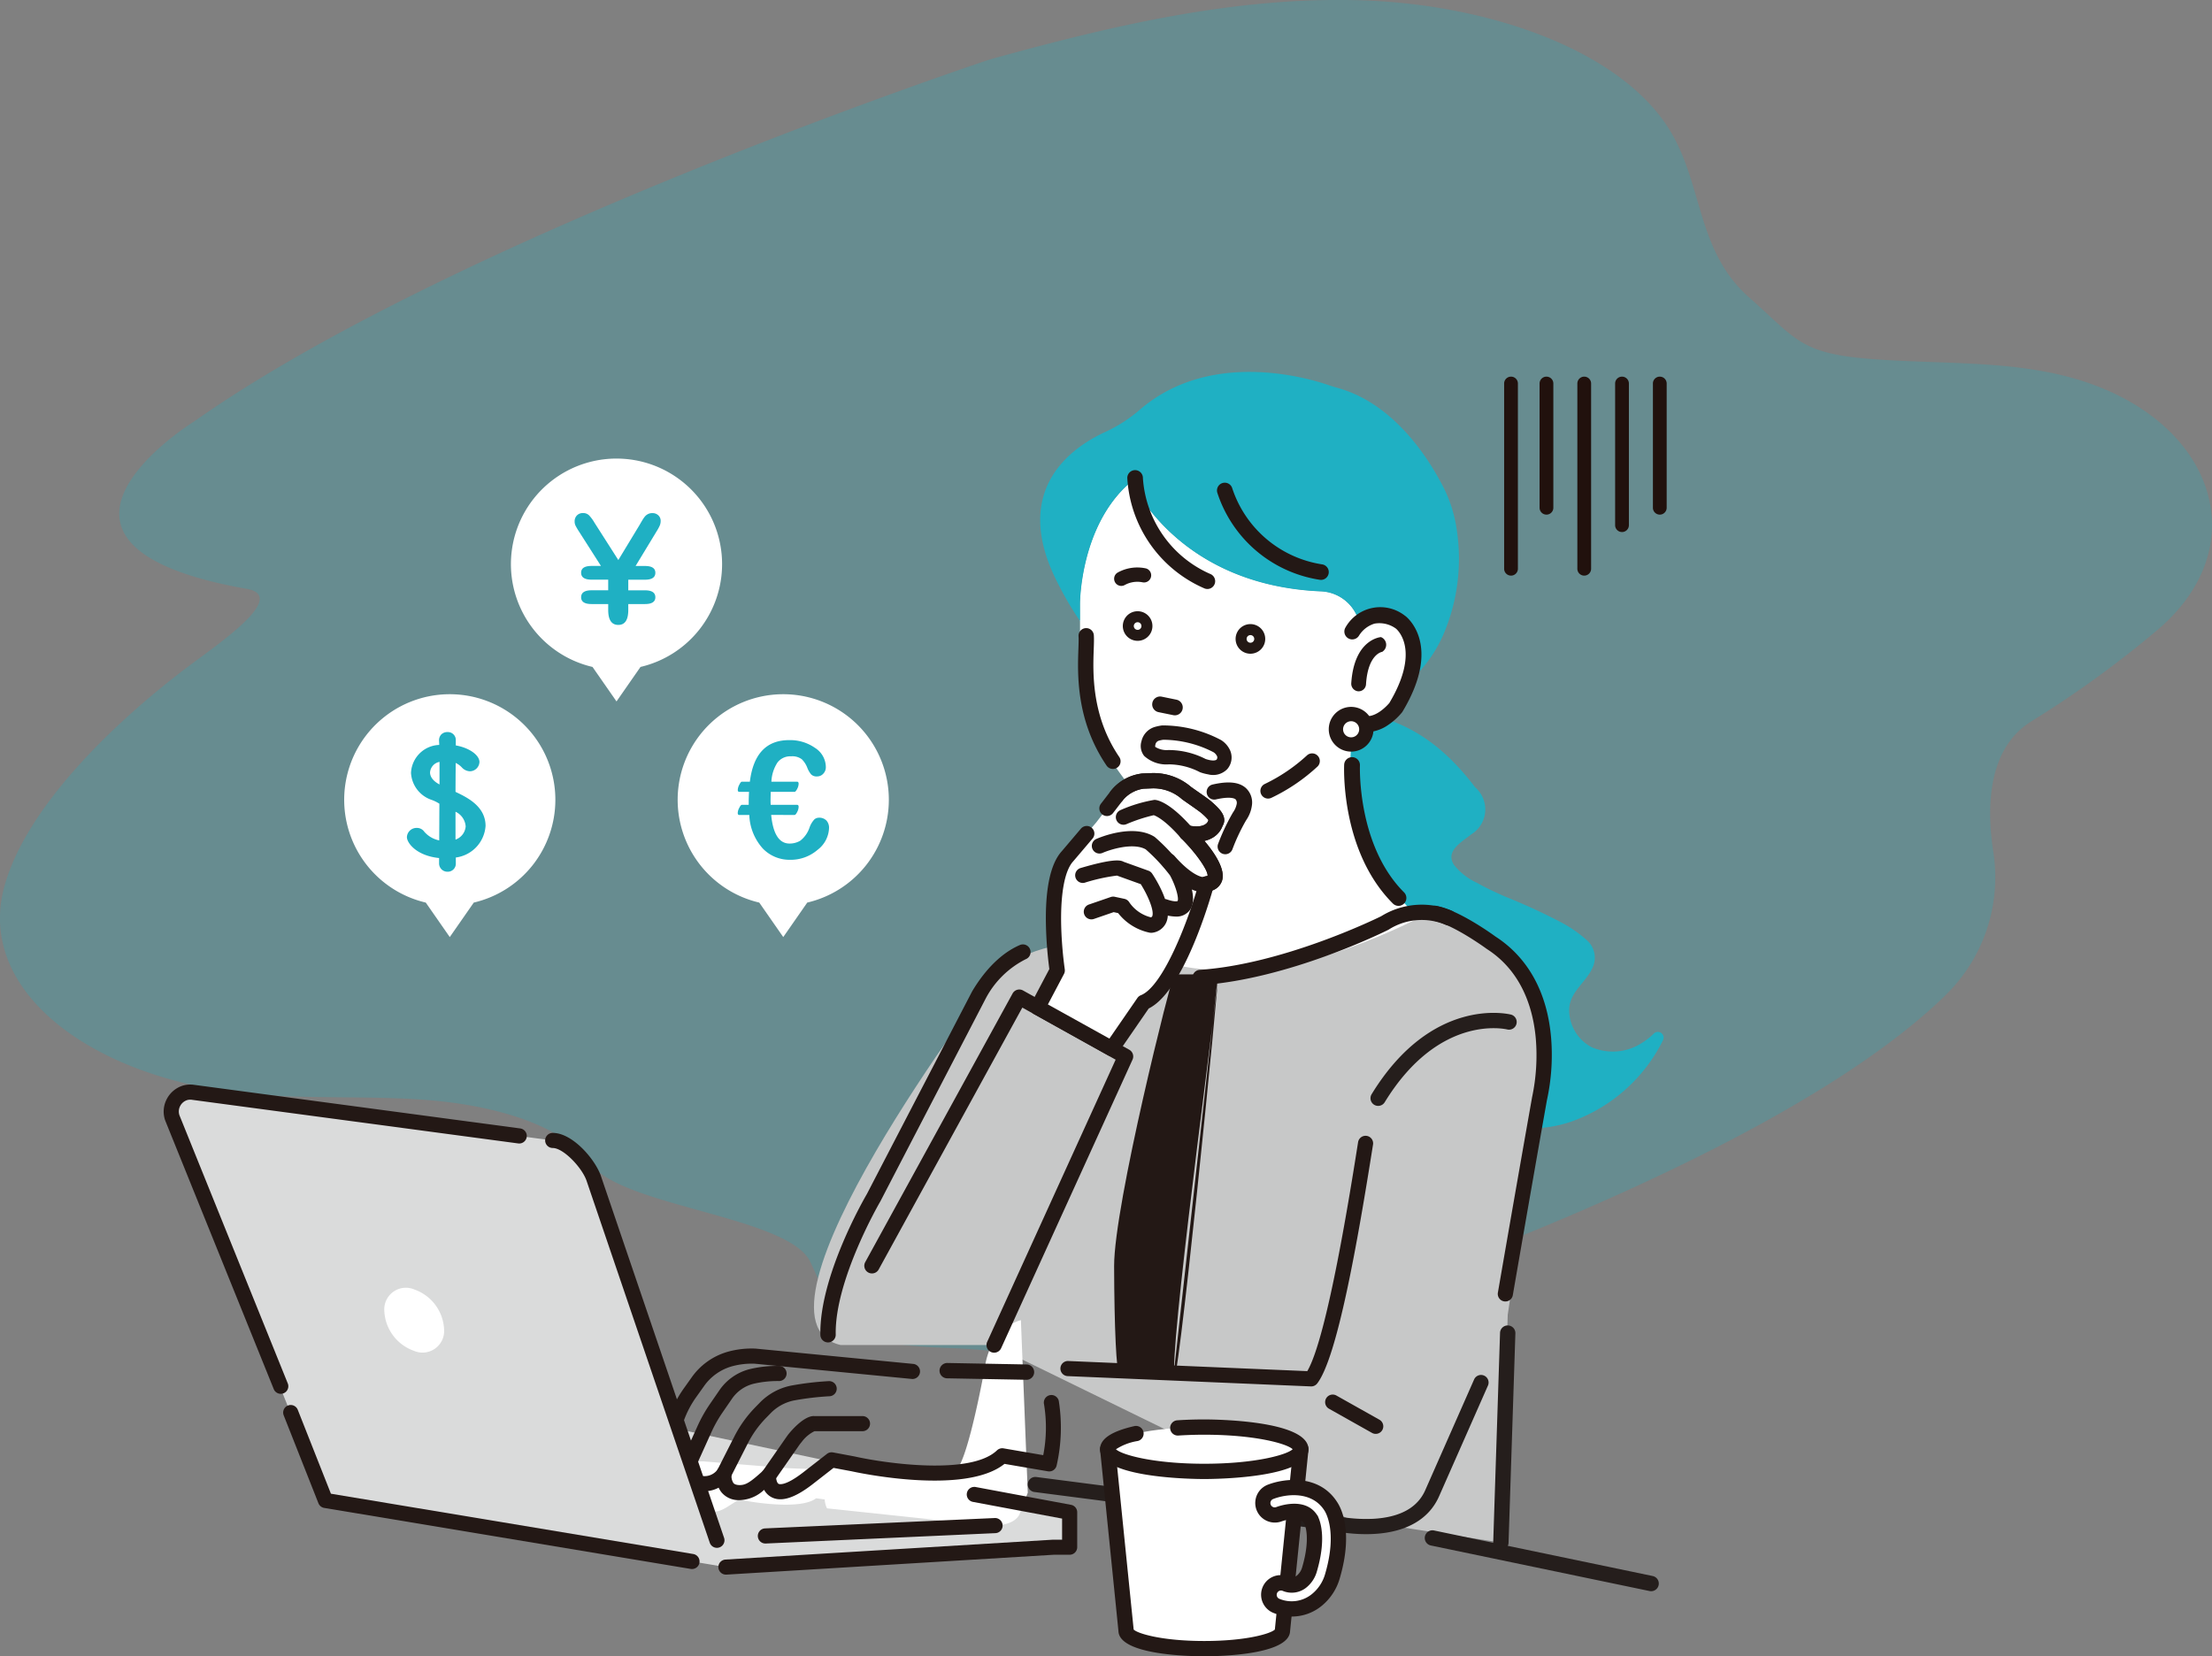
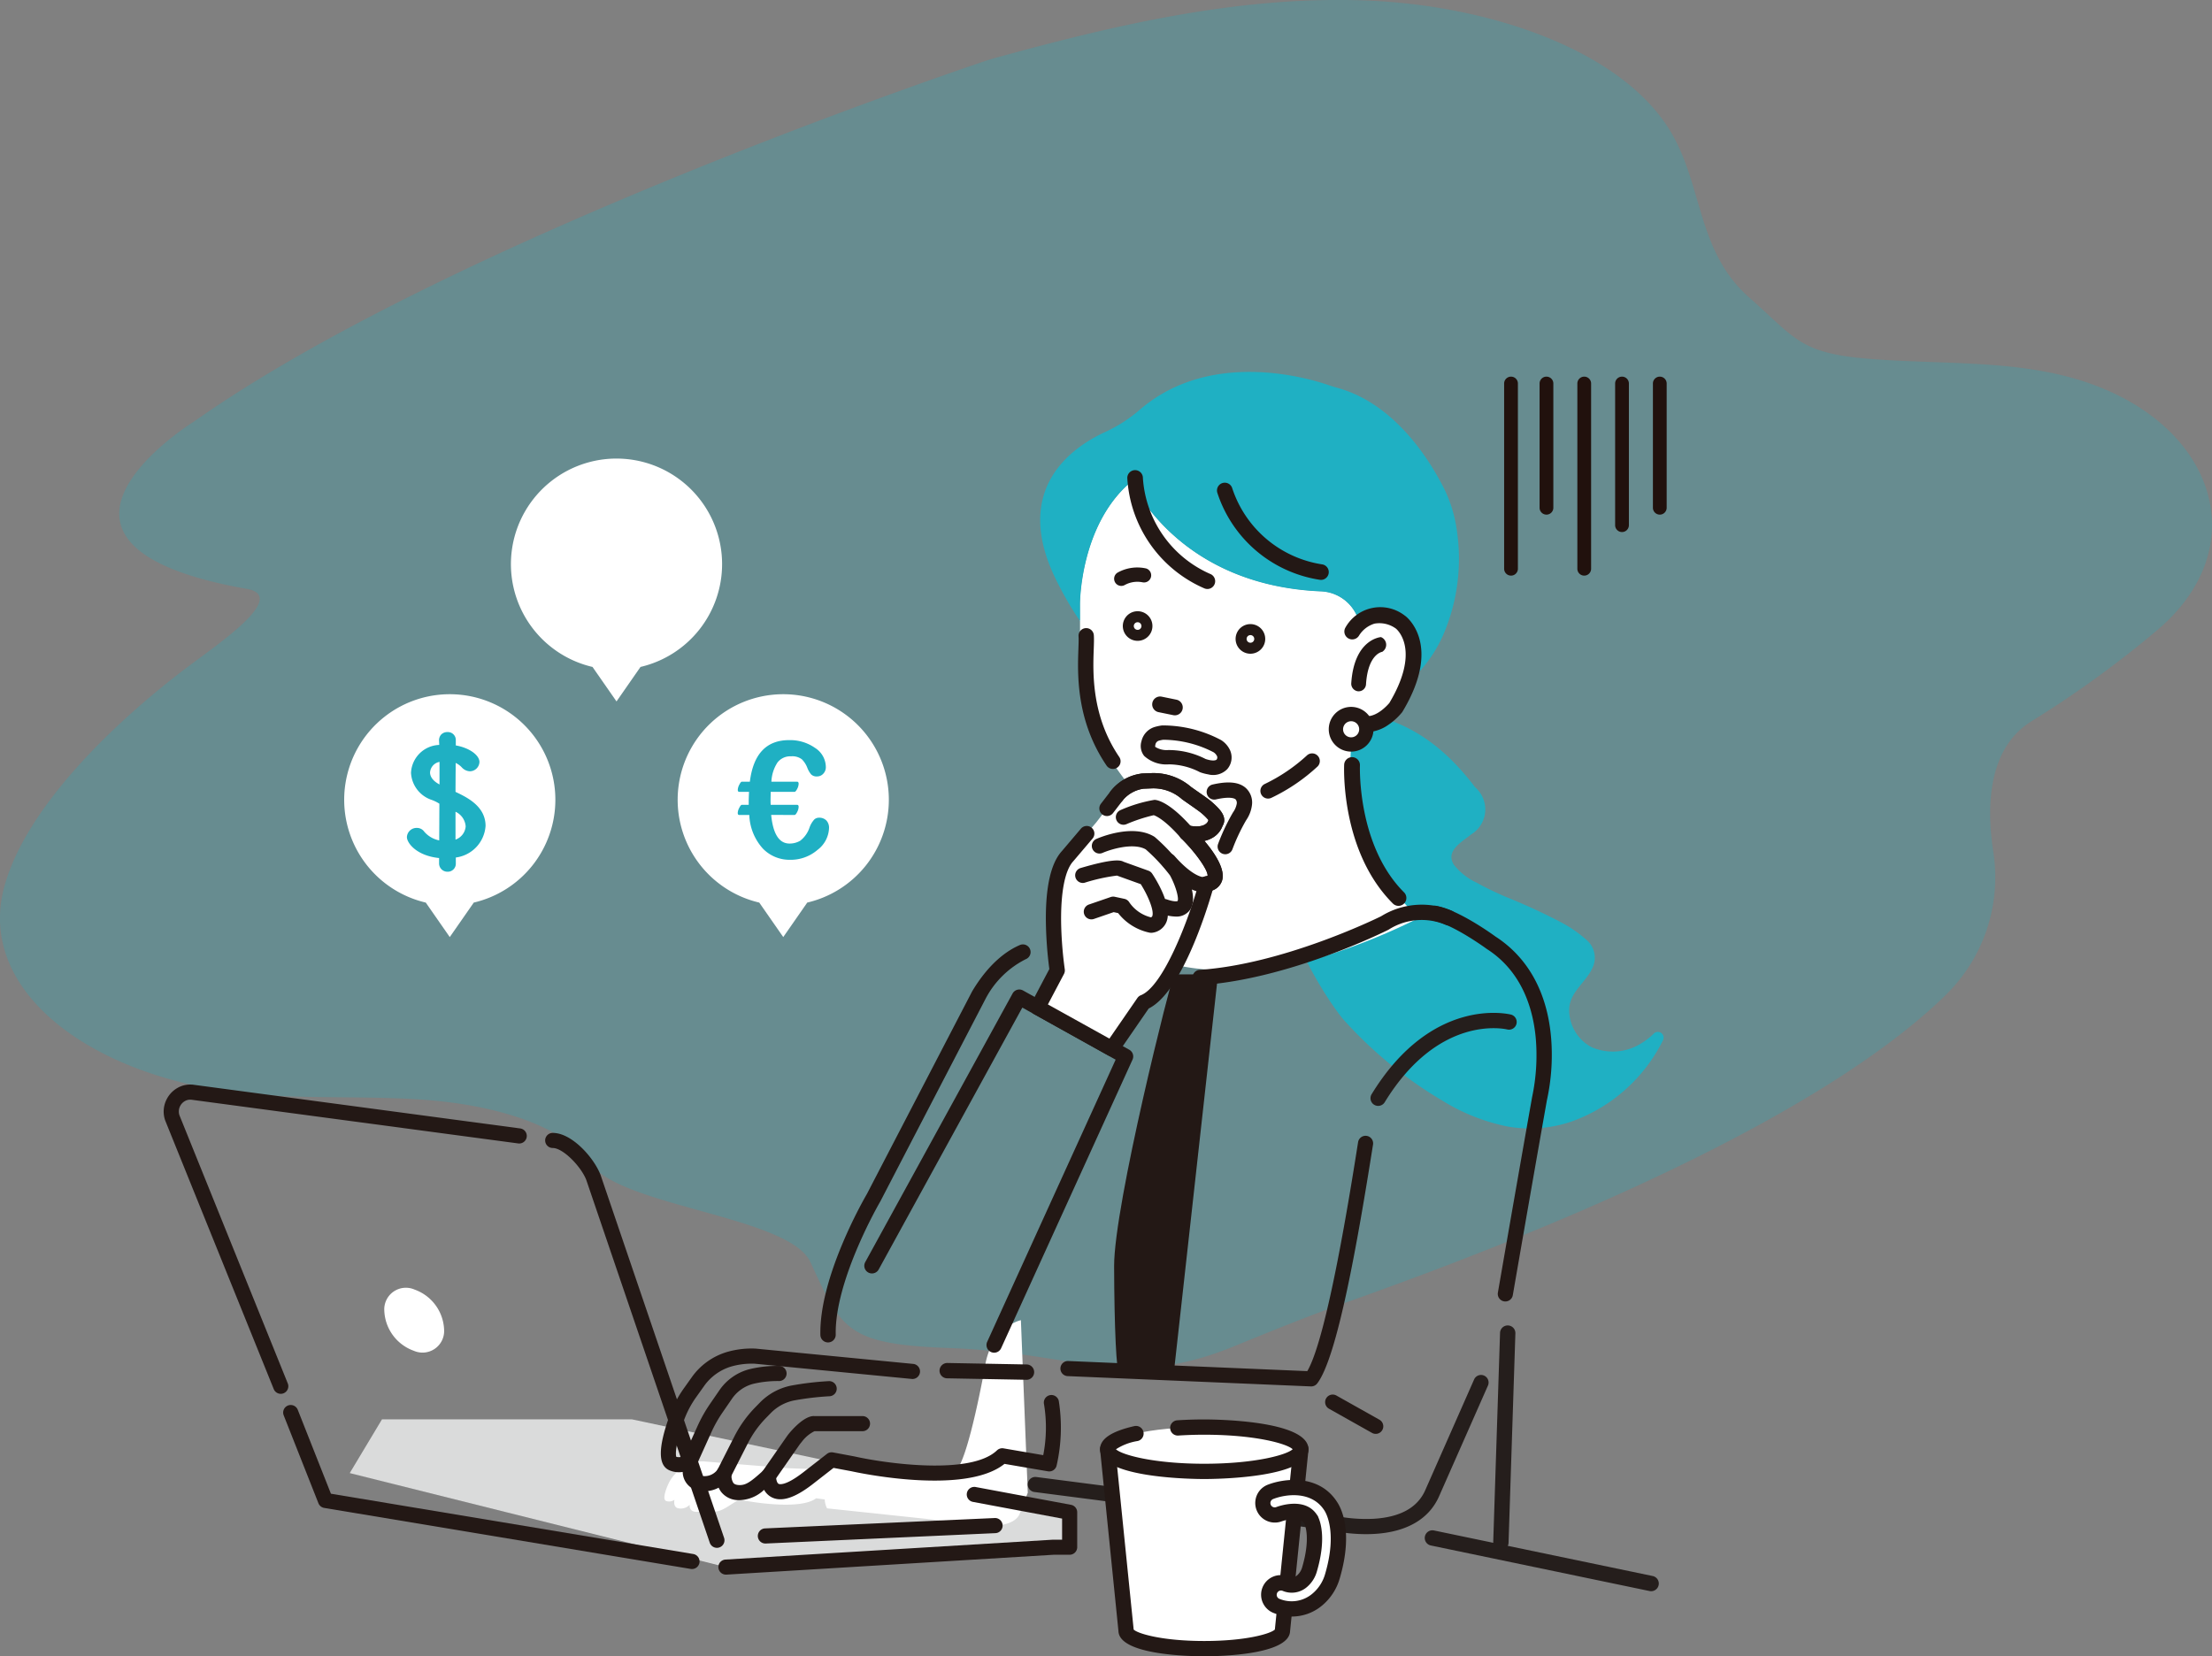
<svg xmlns="http://www.w3.org/2000/svg" id="Group_7309" data-name="Group 7309" width="257.142" height="192.581" viewBox="0 0 257.142 192.581">
  <rect x="0" y="0" width="257.142" height="192.581" fill="#808080" stroke="none" />
  <path id="Path_5350" data-name="Path 5350" d="M398.923,180.887c-4.538,1.616-9.183,3.484-13.7,5.337-12.586,5.166-18.314.736-32.948.2-12.045-.44-12.628-2.074-16.268-9.988-2.446-5.319-21.86-6.441-25.519-11.419-3.564-4.849-12.029-6.985-19.889-7.5s-15.913.137-23.589-1.138c-16.216-2.694-27.742-12.194-24.75-23.488,2.391-9.026,12.251-18.781,21.215-25.571,3.459-2.621,11.966-8.3,6.982-9.178-27.558-4.852-8.635-17.816-6.314-19.323.184-.119.362-.24.541-.366,29.006-20.3,85.465-39.605,91.692-41.7.363-.122.727-.234,1.1-.335,13.647-3.754,27.94-7.167,42.609-6.7,14.86.477,30.3,5.827,35.935,15.3,3.749,6.3,3.034,13.905,9.127,19.266,5.614,4.939,5.842,6.58,14.91,7.192s17.51.036,25.472,3.084c13.859,5.3,18.126,18.721,7.292,28.17a123.326,123.326,0,0,1-15,10.89c-5.06,3.242-5.077,10.162-4.314,15.086a19.143,19.143,0,0,1-5.5,16.634C459.586,153.6,440.8,165.979,398.923,180.887Z" transform="translate(-241.79 -29.678)" fill="#1fb0c3" opacity="0.25" />
  <g id="Group_5426" data-name="Group 5426" transform="translate(19.032 43.245)">
    <path id="Path_3" data-name="Path 3" d="M1010.48,571.2c-.419.7.507-.637,0,0,7.486.357,14.973-.357,22.284,9.336a3.389,3.389,0,0,1-.435,5.458c-1.062.871-3.086,1.924-2.022,3.561a7.3,7.3,0,0,0,2.674,2.09c1.049.591,2.141,1.1,3.243,1.586a70.814,70.814,0,0,1,6.557,3.016,14.87,14.87,0,0,1,2.972,2.07,2.7,2.7,0,0,1,.762,2.948c-.676,1.851-2.752,2.968-2.815,5.069a4.887,4.887,0,0,0,2.631,4.432,6.227,6.227,0,0,0,5.949-.591,7.239,7.239,0,0,0,1.25-1,.669.669,0,0,1,1.079.761,19.011,19.011,0,0,1-10.631,9.459,15.04,15.04,0,0,1-7.386.592,23.035,23.035,0,0,1-7.691-3.053,48.621,48.621,0,0,1-11.537-9.5S1003.57,590.712,1010.48,571.2Z" transform="translate(-880.315 -532.239)" fill="#1fb0c3" />
-     <path id="Path_4" data-name="Path 4" d="M965.458,622.754s-2.039-1.133-6.118,1.359l-29.909-.453-4.532,2.492s-6.8,0-10.65,4.079c0,0-30.341,39.788-17.652,42.734H914.25l41.465,20.257,17.633,2.711.794-26.465s2.646-17.732,4.265-32.178c.51-4.553-1.888-6.874-3.659-8.645C974.748,628.646,970.354,623.594,965.458,622.754Z" transform="translate(-817.904 -559.82)" fill="#c7c8c8" />
    <path id="Path_5" data-name="Path 5" d="M897.642,677.161a.892.892,0,0,1-.891-.873c-.138-6.753,5.049-15.77,5.408-16.386,3.182-6.136,12.226-23.545,12.226-23.545.008-.016.017-.032.027-.048,1.987-3.312,4.091-4.735,5.506-5.345a.892.892,0,1,1,.707,1.637,10.678,10.678,0,0,0-4.669,4.6c-.379.731-9.12,17.556-12.223,23.54-.007.013-.014.027-.022.04-.053.091-5.306,9.127-5.175,15.468a.892.892,0,0,1-.873.91Z" transform="translate(-820.416 -564.317)" fill="#231815" />
    <path id="Path_6" data-name="Path 6" d="M1064.02,636.579c-.431-5.279-2.669-9.367-6.471-11.821-.428-.313-4.3-3.1-6.9-3.574a.9.9,0,0,0-.27-.008l.078,1.763c2.3.5,6.033,3.226,6.071,3.254.014.011.03.021.045.031,4.187,2.692,5.395,7.187,5.67,10.483a23.409,23.409,0,0,1-.427,6.68c0,.019-.009.039-.012.058-1.215,6.859-2.551,14.5-3.972,22.7a.88.88,0,1,0,1.734.3c1.412-8.16,2.746-15.787,3.965-22.67A24.569,24.569,0,0,0,1064.02,636.579Z" transform="translate(-902.734 -559.109)" fill="#231815" />
    <path id="Path_7" data-name="Path 7" d="M860.714,764.7l-38.084,2.312L778.9,756.083l3.748-6.247h29.062l50.875,10.806v4.06Z" transform="translate(-757.274 -628.048)" fill="#dadbdb" />
    <path id="Path_8" data-name="Path 8" d="M858.127,657.428a4.31,4.31,0,0,1,.707-1.1l.413-.472a3.165,3.165,0,0,1,1.692-.978,5.3,5.3,0,0,1,1.348-.124l7.718.626a50.58,50.58,0,0,0,6.981.193c.081-.233.135-.371.135-.371l14.537.528c1.42-1.5,3.265-11.815,3.265-11.815.71-4.888,4.212-5.581,4.212-5.581l.8,20.06-.989,2.57c-1.136,2.078-6.152.963-6.152.963L876.6,660.211a2.5,2.5,0,0,1-.268-1.033l-1-.139c-1.846,1.443-7.879.346-7.879.346l-1.136-.173-1.278.808c-2.13,1.328-2.059-.115-2.059-.115-.71.523-1.041.725-1.55.715-.948-.018-.793-.831-.793-.831a1.424,1.424,0,0,1-1.392.4c-.565-.148-.383-.982-.383-.982a1.033,1.033,0,0,1-.931.16C857.434,659.221,857.812,658.145,858.127,657.428Z" transform="translate(-799.489 -528.076)" fill="#fff" />
    <path id="Path_9" data-name="Path 9" d="M857.811,739.915a13.159,13.159,0,0,1,1.666-3.189l.909-1.277a7.716,7.716,0,0,1,4.2-2.983,10.306,10.306,0,0,1,3.251-.366l18.3,1.777a.88.88,0,0,1-.1,1.756l-18.317-1.778a8.769,8.769,0,0,0-2.661.306,5.952,5.952,0,0,0-3.238,2.307l-.909,1.277a11.381,11.381,0,0,0-1.445,2.762c-.971,2.711-.964,3.889-.868,4.169a1.031,1.031,0,0,0,1.044-.267.88.88,0,0,1,1.483.78c-.105.605-.048,1.572.246,1.667a1.873,1.873,0,0,0,2.107-.809.88.88,0,0,1,1.554.681,1.48,1.48,0,0,0,.206.994c.049.058.2.233.689.245.772.02,1.317-.364,2.8-1.706a.881.881,0,0,1,1.47.68c-.007.244.076.771.3.884.069.035.731.3,2.81-1.3l2.811-2.186a.881.881,0,0,1,.7-.17l2.5.468.03.006c3.565.8,13.484,2.218,16.533-.713a.892.892,0,0,1,.758-.233l4.619.792a16.739,16.739,0,0,0,.091-5.924.879.879,0,1,1,1.717-.381,19.885,19.885,0,0,1-.253,7.517.881.881,0,0,1-1.005.667l-5.054-.866c-4.64,3.72-17.241.98-17.773.861l-2.1-.393-2.5,1.947c-2.042,1.566-3.578,2.044-4.7,1.464a2.084,2.084,0,0,1-.873-.864,4.273,4.273,0,0,1-2.828,1.2h-.1a2.566,2.566,0,0,1-2-.877,2.474,2.474,0,0,1-.356-.573,3.486,3.486,0,0,1-2.7.256,2.251,2.251,0,0,1-1.478-2.084,2.771,2.771,0,0,1-1.473-.16C856.473,745.74,856.45,743.715,857.811,739.915Z" transform="translate(-799.016 -618.538)" fill="#231815" />
    <path id="Path_10" data-name="Path 10" d="M882.018,755.476l2.846-4.087a5.934,5.934,0,0,1,.4-.512c1.458-1.669,2.388-1.9,2.8-1.868h5.606a.879.879,0,0,1,0,1.758h-5.58a4.12,4.12,0,0,0-1.5,1.268,4.069,4.069,0,0,0-.281.359l-2.846,4.087a.881.881,0,0,1-.723.377.879.879,0,0,1-.721-1.382Z" transform="translate(-812.439 -627.603)" fill="#231815" />
    <path id="Path_11" data-name="Path 11" d="M870.853,750.583l1.973-3.886a13.748,13.748,0,0,1,2.418-3.378l.54-.553a7,7,0,0,1,3.633-1.982,34.215,34.215,0,0,1,4.358-.52.88.88,0,1,1,.085,1.757,32.81,32.81,0,0,0-4.094.487,5.245,5.245,0,0,0-2.723,1.486l-.54.553a11.972,11.972,0,0,0-2.109,2.946l-1.973,3.885a.88.88,0,0,1-1.569-.8Z" transform="translate(-806.49 -622.919)" fill="#231815" />
    <path id="Path_12" data-name="Path 12" d="M862.426,747.011l1.615-3.575a16.662,16.662,0,0,1,1.432-2.547l1.1-1.6a6.078,6.078,0,0,1,3.526-2.468,13.732,13.732,0,0,1,3.473-.374.88.88,0,0,1-.066,1.758,12.344,12.344,0,0,0-2.977.322,4.32,4.32,0,0,0-2.5,1.757l-1.1,1.6a14.906,14.906,0,0,0-1.281,2.276l-1.615,3.576a.879.879,0,0,1-1.624-.051A.872.872,0,0,1,862.426,747.011Z" transform="translate(-801.984 -620.872)" fill="#231815" />
    <path id="Path_13" data-name="Path 13" d="M1023.271,744.075a.88.88,0,0,1,1.2-.335l5,2.811a.879.879,0,1,1-.863,1.533l-5-2.811a.88.88,0,0,1-.335-1.2Z" transform="translate(-888.146 -624.721)" fill="#231815" />
-     <path id="Path_14" data-name="Path 14" d="M783.286,677.827l15.4,45.279-46.548-7.748L734.341,670.9a2.269,2.269,0,0,1,1.481-2.934,2.21,2.21,0,0,1,.921-.056l41.8,5.591C780.325,673.487,782.668,676.16,783.286,677.827Z" transform="translate(-733.326 -584.139)" fill="#dadbdb" />
    <path id="Path_15" data-name="Path 15" d="M762.3,746.771a.879.879,0,0,1,1.625.027l3.855,9.757,42.112,7.01a.879.879,0,0,1-.144,1.747.9.9,0,0,1-.145-.012L767,758.208a.883.883,0,0,1-.673-.544l-4.037-10.22A.873.873,0,0,1,762.3,746.771Z" transform="translate(-748.342 -626.122)" fill="#231815" />
    <path id="Path_16" data-name="Path 16" d="M828.085,678.349a.872.872,0,0,1,.62-.262h.02c2.245,0,4.827,2.949,5.559,4.921l14.348,42.16a.881.881,0,0,1-.55,1.116.869.869,0,0,1-.283.047.879.879,0,0,1-.832-.6l-14.344-42.147c-.578-1.546-2.691-3.743-3.911-3.743a.881.881,0,0,1-.879-.872A.873.873,0,0,1,828.085,678.349Z" transform="translate(-783.491 -589.605)" fill="#231815" />
    <path id="Path_17" data-name="Path 17" d="M881.32,776.045a.872.872,0,0,1,.609-.286l26.7-1.206a.88.88,0,0,1,.689,1.472.873.873,0,0,1-.609.285l-26.7,1.206h-.041a.879.879,0,0,1-.648-1.472Z" transform="translate(-812.026 -641.292)" fill="#231815" />
    <path id="Path_18" data-name="Path 18" d="M871.427,775.5a.877.877,0,0,1,.605-.295l38.083-2.312.055,0h.995V770.44L900.8,768.5a.88.88,0,0,1-.334-1.591.872.872,0,0,1,.657-.138l11.081,2.07a.88.88,0,0,1,.718.865v4.06a.88.88,0,0,1-.88.879H910.2l-38.061,2.311h-.053a.88.88,0,0,1-.658-1.462Z" transform="translate(-806.73 -637.115)" fill="#231815" />
    <path id="Path_19" data-name="Path 19" d="M948.7,751.341a.883.883,0,0,1,.985-.76h0l34.565,4.477a.94.94,0,0,1,.093.017,17.777,17.777,0,0,0,4.507.367c3.11-.172,5.143-1.286,6.043-3.31l5.692-12.9a.879.879,0,0,1,1.164-.438.881.881,0,0,1,.438,1.164l-5.69,12.892c-1.164,2.619-3.745,4.122-7.466,4.347-.327.019-.666.03-1.006.03a19.335,19.335,0,0,1-4.04-.431l-34.526-4.472A.882.882,0,0,1,948.7,751.341Z" transform="translate(-848.25 -622.091)" fill="#251e1c" />
    <path id="Path_20" data-name="Path 20" d="M957.712,704.992l27.815,1.178c2.322-3.942,5.017-21,5.906-26.621a.879.879,0,0,1,1.737.274c-1.791,11.335-4.148,24.737-6.49,27.782a.883.883,0,0,1-.7.343l-28.344-1.2a.88.88,0,0,1,.074-1.757Z" transform="translate(-852.589 -589.99)" fill="#231815" />
    <path id="Path_21" data-name="Path 21" d="M732.65,667.7h0a3.162,3.162,0,0,1,1.9-1.6,3.068,3.068,0,0,1,1.29-.085l37.913,5.071a.879.879,0,1,1-.233,1.743l-37.913-5.071a1.334,1.334,0,0,0-.554.027,1.391,1.391,0,0,0-.837.706,1.368,1.368,0,0,0-.074,1.072l12.59,31.171a.879.879,0,0,1-1.631.659l-12.6-31.186-.014-.035A3.113,3.113,0,0,1,732.65,667.7Z" transform="translate(-732.31 -583.124)" fill="#231815" />
    <path id="Path_22" data-name="Path 22" d="M787.547,719.587a5.167,5.167,0,0,0,3.432,4.665A2.514,2.514,0,0,0,794.5,721.8a5.169,5.169,0,0,0-3.432-4.664A2.514,2.514,0,0,0,787.547,719.587Z" transform="translate(-761.905 -610.438)" fill="#fff" />
    <path id="Path_23" data-name="Path 23" d="M993.127,548.686l.329-6.117s6.691,1.471,6.936-7.469c0,0,.849-6.859-5.745-3.51,0,.182-.055.264-.188.1l-.24.129c.006-.147.01-.316.01-.513l-.017-.066a4.781,4.781,0,0,0-4.415-3.553c-16.789-.712-22.018-12.792-22.018-12.792-6,5-6,14.205-6,14.205v3.4a49.35,49.35,0,0,0,.6,6.6c1,4.8,1.332,6.652,6.841,13.28,0,0,2.613,2.581,4.947,2.289.781.232,1.582,6.782-5.4,10.936l1.036,3.635s-.013,3.074,14.282,2.491a73.653,73.653,0,0,0,17.14-6.107A23.79,23.79,0,0,1,993.127,548.686Z" transform="translate(-855.258 -502.165)" fill="#fff" />
    <path id="Path_24" data-name="Path 24" d="M994.212,531.237a4.781,4.781,0,0,0-4.415-3.553c-16.789-.712-22.018-12.792-22.018-12.792-6,5-6,14.205-6,14.205v2.027s18.718,2.008,31.194,2.027c-.079.041.795-.26.714-.216.006-.147.544-1.435.544-1.633Z" transform="translate(-855.258 -502.165)" fill="#fff" />
    <g id="Group_2" data-name="Group 2" transform="translate(101.886)">
      <path id="Path_25" data-name="Path 25" d="M956.429,514.407s0-9.2,6-14.205c0,0,5.229,12.079,22.018,12.791a4.781,4.781,0,0,1,4.415,3.553l.017.066c0,.2,0,.366-.01.513.081-.044.162-.088.24-.13.133.167.185.085.188-.1,6.594-3.35,5.745,3.51,5.745,3.51a12.816,12.816,0,0,1-.444,3.166,15.642,15.642,0,0,0,4.171-5.8,22.332,22.332,0,0,0,1.393-12.333,15.739,15.739,0,0,0-1.563-4.7c-1.768-3.416-5.805-9.678-12.323-11.432-.329-.089-.652-.195-.974-.305-2.566-.88-13.776-4.138-21.9,2.851a17.133,17.133,0,0,1-4.028,2.6c-3.929,1.8-11.095,6.753-5.542,17.557a37.353,37.353,0,0,0,2.6,4.428Z" transform="translate(-951.796 -487.475)" fill="#1fb0c3" />
    </g>
    <path id="Path_26" data-name="Path 26" d="M1032.1,549.622c.007-.54-.418-1.955-.418-.287a2.367,2.367,0,0,0,.23.384Z" transform="translate(-892.715 -520.197)" fill="#fff" />
    <path id="Path_27" data-name="Path 27" d="M1034.228,601.248a.915.915,0,0,1-.649-.269c-6.051-6.051-5.683-15.742-5.665-16.152a.918.918,0,0,1,1.834.084c-.005.132-.33,9.312,5.129,14.771a.918.918,0,0,1-.649,1.567Z" transform="translate(-890.689 -539.167)" fill="#231815" />
    <path id="Path_28" data-name="Path 28" d="M1030.888,560.921a3.43,3.43,0,0,1-1.823-.363.918.918,0,0,1,.822-1.641c1.461.731,3.072-1.078,3.318-1.369,3.567-5.981,1.07-8.385.773-8.64a3.254,3.254,0,0,0-2.5-.584,3.218,3.218,0,0,0-1.792,1.38.918.918,0,0,1-1.6-.9,4.642,4.642,0,0,1,6.915-1.414c.02.013.039.026.057.039.179.134,4.335,3.372-.32,11.125a.937.937,0,0,1-.065.094,7.567,7.567,0,0,1-1.6,1.454A4.6,4.6,0,0,1,1030.888,560.921Z" transform="translate(-890.727 -519.057)" fill="#231815" />
    <path id="Path_29" data-name="Path 29" d="M1030.624,560.194a.9.9,0,0,1-.147,0,.886.886,0,0,1-.775-.949c.335-5.053,3.323-5.34,3.451-5.35h0a.956.956,0,0,1,.246,1.64l-.09.071c-.068.01-1.672.274-1.894,3.786A.859.859,0,0,1,1030.624,560.194Z" transform="translate(-891.651 -523.062)" fill="#231815" />
    <path id="Path_30" data-name="Path 30" d="M982.926,525.895a.9.9,0,0,1-.389-.089,14.9,14.9,0,0,1-8.92-12.823.906.906,0,0,1,1.813,0,13.108,13.108,0,0,0,7.887,11.189.907.907,0,0,1-.39,1.725Zm-7.5-12.912h0Z" transform="translate(-861.602 -500.657)" fill="#231815" />
    <path id="Path_31" data-name="Path 31" d="M1008.144,526.52a.933.933,0,0,1-.171-.016A14.9,14.9,0,0,1,996.1,516.358a.906.906,0,0,1,1.753-.461h0a13.105,13.105,0,0,0,10.464,8.825.907.907,0,0,1-.169,1.8Z" transform="translate(-873.63 -502.342)" fill="#231815" />
    <path id="Path_32" data-name="Path 32" d="M990.818,630.256a.892.892,0,0,1-.059-1.781c9.578-.639,20.309-5.839,21.1-6.229a8.957,8.957,0,0,1,8.2-.648.892.892,0,1,1-.71,1.636,7.144,7.144,0,0,0-6.544.522.868.868,0,0,1-.1.061c-.467.235-11.57,5.753-21.828,6.437Z" transform="translate(-870.342 -558.953)" fill="#231815" />
    <path id="Path_33" data-name="Path 33" d="M1007.841,588.258a.892.892,0,0,1-.389-1.695,19.934,19.934,0,0,0,4.9-3.317.892.892,0,0,1,1.26,1.262,21.368,21.368,0,0,1-5.38,3.66A.885.885,0,0,1,1007.841,588.258Z" transform="translate(-879.461 -538.65)" fill="#231815" />
    <path id="Path_34" data-name="Path 34" d="M936.725,737.671h-.017l-9.239-.172a.892.892,0,0,1-.875-.908.906.906,0,0,1,.908-.875l9.239.172a.892.892,0,0,1-.016,1.783Z" transform="translate(-836.407 -620.483)" fill="#231815" />
    <path id="Path_35" data-name="Path 35" d="M922.868,684.392a.881.881,0,0,1-.368-.08.892.892,0,0,1-.442-1.181l14.934-32.81-10.848-6.054-16.68,30.415a.892.892,0,1,1-1.563-.857l17.111-31.2a.892.892,0,0,1,1.216-.35l12.35,6.892a.892.892,0,0,1,.377,1.148L923.68,683.87A.892.892,0,0,1,922.868,684.392Z" transform="translate(-826.332 -570.355)" fill="#231815" />
    <path id="Path_36" data-name="Path 36" d="M965.34,568.056a.891.891,0,0,1-.739-.39c-3.569-5.252-3.377-10.676-3.273-13.589.02-.584.039-1.088.017-1.413a.892.892,0,1,1,1.779-.117c.027.415.009.935-.014,1.594-.1,2.71-.276,7.754,2.965,12.523a.891.891,0,0,1-.736,1.393Z" transform="translate(-854.996 -521.894)" fill="#231815" />
    <g id="Group_4" data-name="Group 4" transform="translate(100.711 46.639)">
      <g id="Group_3" data-name="Group 3" transform="translate(0 0)">
        <path id="Path_37" data-name="Path 37" d="M958,594.693l2.393-3.111a4.558,4.558,0,0,1,2.991-1.675l.978-.039a5.841,5.841,0,0,1,4.127,1.435c.474.344,1.89,1.3,2.233,1.6.885.758,1.522,1.43,1.157,1.795,0,0-.359,1.874-3.39,1.237,0,0,5.544,5.464,2.313,5.943,0,0-3.35,12.2-7.3,13.759l-3.709,5.384-8.615-4.786,2.273-4.307s-1.555-10.29,1.2-13.281Z" transform="translate(-950.291 -588.972)" fill="#fff" />
        <path id="Path_38" data-name="Path 38" d="M958.768,620.878a.879.879,0,0,1-.431-.112l-8.615-4.786a.888.888,0,0,1-.354-1.191l2.139-4.053a47.5,47.5,0,0,1-.4-5.345c-.063-4.132.561-6.945,1.852-8.363l2.228-2.625a.888.888,0,0,1,1.354,1.149L954.3,598.19l-.023.026c-.953,1.036-1.449,3.567-1.4,7.129a45.723,45.723,0,0,0,.424,5.419.891.891,0,0,1-.093.547l-1.868,3.539,7.15,3.972,3.252-4.72a.888.888,0,0,1,.406-.323c2.573-1.014,5.517-8.615,6.768-13.168a.889.889,0,0,1,.727-.643.832.832,0,0,0,.256-.07c.1-.6-1.366-2.688-3.063-4.362a.888.888,0,0,1,.807-1.5c2.017.424,2.314-.46,2.341-.562,0-.026.007-.049.012-.072a6.639,6.639,0,0,0-.879-.854c-.2-.167-.949-.692-1.448-1.038-.3-.208-.568-.4-.73-.513a5,5,0,0,0-3.57-1.267l-.9.036a3.839,3.839,0,0,0-2.355,1.259.525.525,0,0,1-.051.074l-1.151,1.5a.888.888,0,1,1-1.408-1.083l1.128-1.466a5.523,5.523,0,0,1,3.524-2.03.879.879,0,0,1,.159-.02l.978-.039a6.7,6.7,0,0,1,4.684,1.6c.155.113.414.292.7.493.776.54,1.344.939,1.588,1.147.95.812,1.544,1.459,1.572,2.17a1.229,1.229,0,0,1-.187.708,2.629,2.629,0,0,1-1.03,1.307,3.147,3.147,0,0,1-1.089.451c1.224,1.446,2.473,3.335,2.046,4.645a1.751,1.751,0,0,1-1.091,1.1c-.723,2.5-3.652,11.881-7.426,13.74l-3.568,5.179A.888.888,0,0,1,958.768,620.878Z" transform="translate(-949.266 -587.946)" fill="#231815" />
        <path id="Path_39" data-name="Path 39" d="M980.408,601.734a.888.888,0,0,1-.129-1.767.837.837,0,0,0,.255-.069c.085-.544-1.206-2.531-3.062-4.363a.888.888,0,0,1,.807-1.5c2.017.424,2.314-.46,2.34-.562,0-.026.007-.049.012-.072a6.632,6.632,0,0,0-.879-.854c-.2-.167-.949-.692-1.448-1.038-.3-.208-.568-.4-.73-.513a5,5,0,0,0-3.57-1.267l-.9.036a3.84,3.84,0,0,0-2.355,1.259.878.878,0,0,1-1.209.308.9.9,0,0,1-.312-1.225,5.349,5.349,0,0,1,3.563-2.093.878.878,0,0,1,.159-.02l.978-.039a6.7,6.7,0,0,1,4.684,1.6c.155.113.414.292.7.493.776.54,1.344.939,1.588,1.147.95.812,1.544,1.459,1.572,2.17a1.229,1.229,0,0,1-.188.708,2.629,2.629,0,0,1-1.03,1.307,3.148,3.148,0,0,1-1.089.451c1.224,1.446,2.473,3.335,2.046,4.645a1.888,1.888,0,0,1-1.678,1.247A.843.843,0,0,1,980.408,601.734Z" transform="translate(-959.898 -587.946)" fill="#231815" />
        <path id="Path_40" data-name="Path 40" d="M978.972,599.389a.888.888,0,0,1-.669-.3c-1.873-2.142-2.928-2.572-3.152-2.644a19,19,0,0,0-3.183,1.047.888.888,0,1,1-.668-1.646,16.554,16.554,0,0,1,3.924-1.182l.057,0c.376.025,1.8.331,4.36,3.253a.888.888,0,0,1-.668,1.473Z" transform="translate(-960.774 -591.544)" fill="#231815" />
        <path id="Path_41" data-name="Path 41" d="M974.49,612.423a5.07,5.07,0,0,1-1.622-.317.888.888,0,1,1,.58-1.679c.97.335,1.248.194,1.25.193.177-.273-.165-1.669-.875-2.98a20.62,20.62,0,0,0-2.828-3.033c-1.459-.819-4.109.016-5.02.414a.888.888,0,0,1-.71-1.628c.427-.187,4.244-1.777,6.721-.263a.889.889,0,0,1,.13.1,22.229,22.229,0,0,1,3.239,3.514l.018.032c.451.826,1.832,3.628.67,5A1.924,1.924,0,0,1,974.49,612.423Z" transform="translate(-957.552 -595.735)" fill="#231815" />
        <path id="Path_42" data-name="Path 42" d="M986.985,612.58c-.888,0-2.445-.507-4.677-3.04a.888.888,0,1,1,1.333-1.174c2.168,2.461,3.331,2.459,3.342,2.457a.888.888,0,1,1,.758,1.606A1.768,1.768,0,0,1,986.985,612.58Z" transform="translate(-966.851 -598.726)" fill="#231815" />
        <path id="Path_43" data-name="Path 43" d="M969.3,618.241a.919.919,0,0,1-.159-.014,6.274,6.274,0,0,1-3.652-2.275l-.52-.111-2.319.8a.888.888,0,0,1-.577-1.679l2.552-.878a.889.889,0,0,1,.475-.028l1.117.239a.889.889,0,0,1,.576.412,4.289,4.289,0,0,0,2.507,1.738c.118-.043.141-.1.153-.124.256-.6-.462-2.352-1.332-3.733l-2.71-.975-.046-.018h-.041a21.236,21.236,0,0,0-3.747.832.888.888,0,0,1-.5-1.7c3.787-1.121,4.681-.952,5.042-.745l2.89,1.04a.889.889,0,0,1,.438.343c.414.62,2.437,3.809,1.642,5.659a2.038,2.038,0,0,1-1.631,1.213A.932.932,0,0,1,969.3,618.241Z" transform="translate(-955.251 -599.668)" fill="#231815" />
      </g>
      <path id="Path_44" data-name="Path 44" d="M995.628,598.652a.89.89,0,0,1-.836-1.187,24.01,24.01,0,0,1,1.612-3.46q.066-.116.134-.229a2.52,2.52,0,0,0,.422-.967.636.636,0,0,0-.13-.538c-.233-.2-.957-.3-2.293.01a.888.888,0,0,1-.4-1.73c1.809-.421,3.068-.3,3.85.37a2.29,2.29,0,0,1,.746,2.018,3.94,3.94,0,0,1-.663,1.741l-.123.209a22.685,22.685,0,0,0-1.48,3.175A.888.888,0,0,1,995.628,598.652Z" transform="translate(-972.938 -589.211)" fill="#231815" />
    </g>
-     <path id="Path_46" data-name="Path 46" d="M972.628,693.445c.286-.815-5.1,52.981-5.121,46.144-.016-7.134,5.425-46.531,5.121-46.144h-5.121c-.3.387-6.978,26.794-6.961,33.924s.277,12.6.581,12.22h6.38C967.52,739.571,972.616,693.477,972.628,693.445Z" transform="translate(-850.063 -623.397)" fill="#231815" />
+     <path id="Path_46" data-name="Path 46" d="M972.628,693.445h-5.121c-.3.387-6.978,26.794-6.961,33.924s.277,12.6.581,12.22h6.38C967.52,739.571,972.616,693.477,972.628,693.445Z" transform="translate(-850.063 -623.397)" fill="#231815" />
    <path id="Path_51" data-name="Path 51" d="M1066.145,752.456h-.029a.892.892,0,0,1-.863-.921l.794-24.348a.892.892,0,1,1,1.783.058l-.794,24.348A.892.892,0,0,1,1066.145,752.456Z" transform="translate(-910.701 -615.45)" fill="#251e1c" />
    <path id="Path_52" data-name="Path 52" d="M1035.409,658.834a.892.892,0,0,1-.759-1.358c6.993-11.41,15.838-9.35,16.211-9.256a.892.892,0,0,1-.429,1.731c-.33-.079-7.986-1.782-14.261,8.457A.892.892,0,0,1,1035.409,658.834Z" transform="translate(-894.233 -573.493)" fill="#251e1c" />
    <path id="Path_53" data-name="Path 53" d="M1074.449,784.712a.911.911,0,0,1-.183-.019l-25.407-5.293a.892.892,0,1,1,.364-1.746l25.406,5.293a.892.892,0,0,1-.18,1.765Z" transform="translate(-901.536 -642.943)" fill="#251e1c" />
    <g id="Group_7" data-name="Group 7" transform="translate(108.847 121.797)">
      <g id="Group_5" data-name="Group 5" transform="translate(0 2.576)">
        <path id="Path_54" data-name="Path 54" d="M968.706,757.319l2.139,21.1c0,1.152,4.068,2.085,9.086,2.085s9.086-.934,9.086-2.085l2.139-21.1Z" transform="translate(-967.818 -756.431)" fill="#fff" />
        <path id="Path_55" data-name="Path 55" d="M978.905,780.369c-1.654,0-9.865-.142-9.973-2.918L966.8,756.384a.888.888,0,0,1,.883-.978h22.451a.889.889,0,0,1,.884.978l-2.136,21.067C988.77,780.227,980.56,780.369,978.905,780.369ZM970.7,777.26c.477.474,3.314,1.332,8.207,1.332s7.73-.858,8.207-1.332l2.036-20.078H968.663Z" transform="translate(-966.792 -755.406)" fill="#231815" />
      </g>
      <ellipse id="Ellipse_1" data-name="Ellipse 1" cx="11.225" cy="2.576" rx="11.225" ry="2.576" transform="translate(0.888 0.888)" fill="#fff" />
      <path id="Path_56" data-name="Path 56" d="M978.905,756.785c-1.24,0-12.113-.1-12.113-3.465,0-1.194,1.3-2.073,3.978-2.687a.888.888,0,1,1,.4,1.731,6.512,6.512,0,0,0-2.53.961c.7.656,4.4,1.683,10.269,1.683,5.889,0,9.593-1.033,10.275-1.688-.681-.655-4.385-1.688-10.275-1.688-.7,0-1.394.015-2.071.045-.327.014-.648.032-.964.052a.888.888,0,0,1-.116-1.772q.492-.033,1-.055c.7-.031,1.425-.046,2.148-.046,1.24,0,12.114.1,12.114,3.464S980.145,756.785,978.905,756.785Z" transform="translate(-966.792 -749.856)" fill="#231815" />
      <g id="Group_6" data-name="Group 6" transform="translate(18.028 7.035)">
        <path id="Path_57" data-name="Path 57" d="M1010.945,781.025a5.029,5.029,0,0,1-1.769-.334,1.39,1.39,0,1,1,.976-2.6,1.822,1.822,0,0,0,1.948-.284,2.769,2.769,0,0,0,.874-1.369c1.139-3.87.277-5.6.163-5.8a.439.439,0,0,1-.042-.064c-1.01-1.571-3.63-.573-3.657-.563a1.39,1.39,0,0,1-1.026-2.583c1.636-.655,5.2-1.155,7.006,1.62.321.468,1.757,2.957.222,8.174a5.5,5.5,0,0,1-1.787,2.742A4.554,4.554,0,0,1,1010.945,781.025Zm2.207-10.37Zm0,0h0Z" transform="translate(-1006.653 -766.03)" fill="#fff" />
        <path id="Path_58" data-name="Path 58" d="M1009.921,780.893a5.914,5.914,0,0,1-2.081-.391,2.278,2.278,0,1,1,1.6-4.265.947.947,0,0,0,1.076-.141,1.9,1.9,0,0,0,.581-.931c.965-3.279.375-4.822.259-5.076-.017-.026-.028-.047-.044-.076-.579-.9-2.565-.2-2.585-.193a2.278,2.278,0,0,1-1.671-4.238c1.868-.747,5.96-1.3,8.081,1.96.475.693,1.939,3.437.33,8.909a6.385,6.385,0,0,1-2.079,3.181A5.46,5.46,0,0,1,1009.921,780.893Zm-1.283-3.025a.5.5,0,0,0-.468.325.5.5,0,0,0,.293.646,3.722,3.722,0,0,0,3.8-.586,4.619,4.619,0,0,0,1.5-2.3c1.455-4.946.061-7.182-.1-7.421-1.5-2.31-4.544-1.857-5.944-1.3a.5.5,0,0,0,.374.931c.349-.132,3.355-1.189,4.715.891a.887.887,0,0,1,.181.332c.295.667.885,2.642-.186,6.281a3.668,3.668,0,0,1-1.166,1.808,2.7,2.7,0,0,1-2.82.426A.5.5,0,0,0,1008.638,777.868Z" transform="translate(-1005.629 -765.01)" fill="#231815" />
      </g>
    </g>
    <path id="Path_59" data-name="Path 59" d="M982.3,570.945l-1.715-.351a.918.918,0,1,1,.368-1.8l1.715.351a.918.918,0,0,1-.368,1.8Z" transform="translate(-864.941 -531.036)" fill="#231815" />
    <g id="Group_37" data-name="Group 37" transform="translate(155.823 0.549)">
      <path id="Path_87" data-name="Path 87" d="M1106.047,504.7a.8.8,0,0,1-.8-.8V489.456a.8.8,0,1,1,1.6,0V503.9A.8.8,0,0,1,1106.047,504.7Z" transform="translate(-1087.953 -488.657)" fill="#21110d" />
      <path id="Path_88" data-name="Path 88" d="M1096.587,506.725a.8.8,0,0,1-.8-.8V489.456a.8.8,0,1,1,1.6,0v16.469A.8.8,0,0,1,1096.587,506.725Z" transform="translate(-1082.885 -488.657)" fill="#21110d" />
      <path id="Path_89" data-name="Path 89" d="M1087.125,511.792a.8.8,0,0,1-.8-.8V489.456a.8.8,0,1,1,1.6,0v21.537A.8.8,0,0,1,1087.125,511.792Z" transform="translate(-1077.815 -488.657)" fill="#21110d" />
      <path id="Path_90" data-name="Path 90" d="M1068.79,511.792a.8.8,0,0,1-.8-.8V489.456a.8.8,0,1,1,1.6,0v21.537A.8.8,0,0,1,1068.79,511.792Z" transform="translate(-1067.991 -488.657)" fill="#21110d" />
      <path id="Path_91" data-name="Path 91" d="M1077.665,504.7a.8.8,0,0,1-.8-.8V489.456a.8.8,0,1,1,1.6,0V503.9A.8.8,0,0,1,1077.665,504.7Z" transform="translate(-1072.746 -488.657)" fill="#21110d" />
    </g>
    <path id="Path_92" data-name="Path 92" d="M971.15,538.6a.833.833,0,0,1-.411-1.557,4.692,4.692,0,0,1,3.3-.473.833.833,0,0,1-.431,1.608,3.035,3.035,0,0,0-2.047.313A.832.832,0,0,1,971.15,538.6Z" transform="translate(-859.834 -513.719)" fill="#231815" />
    <path id="Path_93" data-name="Path 93" d="M984.84,581.714a5.378,5.378,0,0,1-.9-.232.785.785,0,0,1-.114-.049,7.964,7.964,0,0,0-3.519-.885l-.039,0a3.813,3.813,0,0,1-2.875-.979,1.857,1.857,0,0,1-.317-1.705,2.245,2.245,0,0,1,1.6-1.68,5.836,5.836,0,0,1,.74-.155.865.865,0,0,1,.11-.008,14.464,14.464,0,0,1,6.811,1.705,2.758,2.758,0,0,1,1.056,1.222,2.068,2.068,0,0,1-.347,2.158A2.29,2.29,0,0,1,984.84,581.714Zm-.3-1.788c.8.266,1.175.168,1.273.066a.418.418,0,0,0,.065-.357,1.107,1.107,0,0,0-.414-.491,12.856,12.856,0,0,0-5.866-1.456,4.333,4.333,0,0,0-.472.1h0a.581.581,0,0,0-.433.495c-.047.181-.009.227,0,.242a2.462,2.462,0,0,0,1.5.359A9.448,9.448,0,0,1,984.537,579.926Zm-5.638-2.937h0Z" transform="translate(-863.415 -534.919)" fill="#231815" />
    <g id="Group_38" data-name="Group 38" transform="translate(135.438 38.955)">
      <path id="Path_94" data-name="Path 94" d="M1025.866,574.947a1.766,1.766,0,1,1,1.766,1.766A1.766,1.766,0,0,1,1025.866,574.947Z" transform="translate(-1025.036 -572.351)" fill="#fff" />
      <path id="Path_95" data-name="Path 95" d="M1026.674,576.585a2.6,2.6,0,1,1,2.6-2.6A2.6,2.6,0,0,1,1026.674,576.585Zm0-3.533a.936.936,0,1,0,.936.936A.937.937,0,0,0,1026.674,573.052Z" transform="translate(-1024.077 -571.393)" fill="#231815" />
    </g>
    <ellipse id="Ellipse_2" data-name="Ellipse 2" cx="1" cy="1" rx="1" ry="1" transform="translate(112.361 28.611) rotate(-4.159)" fill="#fff" />
    <ellipse id="Ellipse_3" data-name="Ellipse 3" cx="1" cy="1" rx="1" ry="1" transform="translate(124.897 30.136)" fill="#fff" />
    <g id="Group_39" data-name="Group 39" transform="translate(111.5 27.826)">
      <path id="Path_96" data-name="Path 96" d="M974.742,548.817a1.082,1.082,0,1,0,1.281.835A1.082,1.082,0,0,0,974.742,548.817Z" transform="translate(-973.245 -548.155)" fill="#fff" />
      <path id="Path_97" data-name="Path 97" d="M974.226,550.859a1.721,1.721,0,1,1,.358-.038A1.711,1.711,0,0,1,974.226,550.859Zm0-2.164a.452.452,0,0,0-.092.01h0a.445.445,0,0,0-.344.526.446.446,0,0,0,.527.343.445.445,0,0,0,.342-.526.443.443,0,0,0-.433-.352Zm-.224-.614h0Z" transform="translate(-972.509 -547.419)" fill="#231815" />
    </g>
    <g id="Group_40" data-name="Group 40" transform="translate(124.612 29.325)">
      <path id="Path_98" data-name="Path 98" d="M1002.987,552.045a1.082,1.082,0,1,0,1.282.835A1.083,1.083,0,0,0,1002.987,552.045Z" transform="translate(-1001.49 -551.384)" fill="#fff" />
      <path id="Path_99" data-name="Path 99" d="M1002.471,554.087a1.722,1.722,0,1,1,.358-.038A1.744,1.744,0,0,1,1002.471,554.087Zm0-2.164a.447.447,0,0,0-.092.009h0a.444.444,0,1,0,.526.342.444.444,0,0,0-.434-.352Zm-.224-.615h0Z" transform="translate(-1000.754 -550.647)" fill="#231815" />
    </g>
    <g id="Group_57" data-name="Group 57" transform="translate(20.075 9.171)">
      <g id="Group_51" data-name="Group 51" transform="translate(0 27.399)">
        <g id="Group_49" data-name="Group 49">
          <path id="Path_161" data-name="Path 161" d="M764.873,152.26a12.274,12.274,0,1,0-15.065,11.952l2.79,4.011,2.791-4.011A12.277,12.277,0,0,0,764.873,152.26Z" transform="translate(-739.42 -139.082)" fill="#fff" />
-           <path id="Path_162" data-name="Path 162" d="M750.919,167.447a.9.9,0,0,1-.742-.387l-2.6-3.732a13.178,13.178,0,1,1,6.675,0l-2.6,3.732A.9.9,0,0,1,750.919,167.447Zm0-28.237a11.37,11.37,0,0,0-2.585,22.443.9.9,0,0,1,.537.364l2.049,2.945,2.049-2.945a.9.9,0,0,1,.537-.364,11.37,11.37,0,0,0-2.586-22.443Z" transform="translate(-737.741 -137.403)" fill="none" />
        </g>
        <g id="Group_50" data-name="Group 50" transform="translate(38.767)">
          <path id="Path_163" data-name="Path 163" d="M875.69,152.26a12.274,12.274,0,1,0-15.065,11.952l2.791,4.011,2.79-4.011A12.277,12.277,0,0,0,875.69,152.26Z" transform="translate(-850.238 -139.082)" fill="#fff" />
          <path id="Path_164" data-name="Path 164" d="M861.736,167.447a.9.9,0,0,1-.741-.387l-2.6-3.732a13.178,13.178,0,1,1,6.675,0l-2.6,3.732A.9.9,0,0,1,861.736,167.447Zm0-28.237a11.37,11.37,0,0,0-2.585,22.443.9.9,0,0,1,.537.364l2.049,2.945,2.049-2.945a.9.9,0,0,1,.537-.364,11.37,11.37,0,0,0-2.586-22.443Z" transform="translate(-848.559 -137.403)" fill="none" />
        </g>
      </g>
      <g id="Group_52" data-name="Group 52" transform="translate(19.383)">
        <path id="Path_165" data-name="Path 165" d="M820.281,73.936a12.274,12.274,0,1,0-15.064,11.952l2.79,4.011,2.79-4.011A12.276,12.276,0,0,0,820.281,73.936Z" transform="translate(-794.829 -60.758)" fill="#fff" />
-         <path id="Path_166" data-name="Path 166" d="M806.328,89.123a.9.9,0,0,1-.742-.388L802.99,85a13.178,13.178,0,1,1,6.675,0l-2.6,3.731A.9.9,0,0,1,806.328,89.123Zm0-28.237a11.37,11.37,0,0,0-2.585,22.443.9.9,0,0,1,.536.364l2.049,2.945,2.049-2.945a.9.9,0,0,1,.537-.364,11.37,11.37,0,0,0-2.586-22.443Z" transform="translate(-793.15 -59.079)" fill="none" />
      </g>
      <g id="Group_53" data-name="Group 53" transform="translate(27.694 7.24)">
-         <path id="Path_167" data-name="Path 167" d="M818.878,88.754h1.93V87.518h-1.93q-1.217,0-1.218-.806,0-.789,1.218-.789h1.089L817.4,81.9a6.547,6.547,0,0,1-.4-.686,1.077,1.077,0,0,1-.094-.454.969.969,0,0,1,.27-.716.946.946,0,0,1,.7-.27.965.965,0,0,1,.708.266,4.6,4.6,0,0,1,.63.857l2.77,4.339,2.478-4.09q.137-.24.291-.5a4.027,4.027,0,0,1,.3-.446,1.187,1.187,0,0,1,.365-.3,1.061,1.061,0,0,1,.519-.12.963.963,0,0,1,.7.261.856.856,0,0,1,.27.639,1.373,1.373,0,0,1-.107.549,5.211,5.211,0,0,1-.339.626l-2.47,4.073h1.089q1.209,0,1.209.789,0,.807-1.209.806h-1.938v1.235h1.938q1.209,0,1.209.806,0,.789-1.209.789h-1.938v.686q0,1.741-1.158,1.741-1.175,0-1.175-1.741v-.686h-1.93q-1.217,0-1.218-.789Q817.661,88.754,818.878,88.754Z" transform="translate(-816.906 -79.775)" fill="#1fb0c3" />
-       </g>
+         </g>
      <g id="Group_54" data-name="Group 54" transform="translate(46.654 33.634)">
        <path id="Path_168" data-name="Path 168" d="M874.993,163.928q.325,3.33,2.134,3.33a2.428,2.428,0,0,0,1.238-.325,3.2,3.2,0,0,0,1.081-1.521,2.728,2.728,0,0,1,.575-.969.822.822,0,0,1,.519-.19,1.153,1.153,0,0,1,.868.32,1.232,1.232,0,0,1,.311.9,3.323,3.323,0,0,1-1.336,2.519,4.781,4.781,0,0,1-3.238,1.155,4.308,4.308,0,0,1-3.108-1.294,6.136,6.136,0,0,1-1.586-3.919h-1.178q-.167,0-.167-.241a1.386,1.386,0,0,1,.176-.585q.176-.352.3-.352h.8v-.334q0-.408.037-1.178h-1.141q-.167,0-.167-.232a1.391,1.391,0,0,1,.176-.594q.176-.353.3-.353h.928q.6-4.833,4.565-4.833a5.04,5.04,0,0,1,3.006.9,2.669,2.669,0,0,1,1.262,2.236,1.081,1.081,0,0,1-.3.77.956.956,0,0,1-.723.316.888.888,0,0,1-.691-.241,2.7,2.7,0,0,1-.431-.742,2.828,2.828,0,0,0-.64-1.007,1.826,1.826,0,0,0-1.262-.348,1.87,1.87,0,0,0-1.573.714,4.432,4.432,0,0,0-.709,2.236H878q.185,0,.185.241a1.353,1.353,0,0,1-.172.6q-.172.339-.3.339h-2.774l-.019.909q0,.418.019.6H878q.185,0,.185.232a1.366,1.366,0,0,1-.172.608q-.172.338-.3.339Z" transform="translate(-871.106 -155.226)" fill="#1fb0c3" />
      </g>
      <g id="Group_56" data-name="Group 56" transform="translate(8.196 32.704)">
        <g id="Group_55" data-name="Group 55">
          <path id="Path_169" data-name="Path 169" d="M767.007,168.121v.033a.76.76,0,0,1-.78.8.8.8,0,0,1-.815-.835v-.635c-.018-.083-.018-.1-.106-.117-2.66-.251-3.635-1.738-3.635-2.272a.953.953,0,0,1,.975-.885.866.866,0,0,1,.727.367,3.334,3.334,0,0,0,1.968,1.1c.071,0,.089-.067.089-.134,0-1.253.017-2.79.017-4.327,0-.117-.053-.2-1.046-.618a3.318,3.318,0,0,1-2.252-2.974,3.243,3.243,0,0,1,3.174-3.074c.089-.017.107-.034.107-.117,0-.2-.018-.384-.018-.484a.759.759,0,0,1,.815-.885.741.741,0,0,1,.78.769v.668a.092.092,0,0,0,.071.1c1.614.267,2.677,1.1,2.677,1.771a.945.945,0,0,1-.94.9,1.152,1.152,0,0,1-.8-.384,2.066,2.066,0,0,0-.993-.635c-.035,0-.035.034-.035.1,0,1-.018,2.205-.018,3.475a.167.167,0,0,0,.089.167c1.294.618,3.4,1.6,3.4,3.809a3.794,3.794,0,0,1-3.369,3.508c-.071.017-.089.067-.089.134Zm-1.543-11.862c0-.084-.018-.1-.071-.1,0,0-1.383.234-1.383,1.42,0,.635.461,1.219,1.383,1.654a.057.057,0,0,0,.036.017c.035,0,.035-.017.035-.067Zm1.507,9.206c0,.067.018.134.071.134a1.928,1.928,0,0,0,1.454-1.738,2.247,2.247,0,0,0-1.383-1.921.737.737,0,0,0-.106-.034c-.036,0-.036.034-.036.117Z" transform="translate(-761.495 -152.893)" fill="#1fb0c3" />
          <path id="Path_170" data-name="Path 170" d="M765.9,168.806a.968.968,0,0,1-.99-1.01v-.581c-2.612-.267-3.741-1.742-3.741-2.443a1.123,1.123,0,0,1,1.15-1.06,1.037,1.037,0,0,1,.868.439,3.086,3.086,0,0,0,1.739,1.012c0-.592.006-1.223.009-1.886,0-.766.009-1.573.009-2.381a4.56,4.56,0,0,0-.939-.457,3.511,3.511,0,0,1-2.359-3.135,3.406,3.406,0,0,1,3.28-3.242c0-.1-.006-.187-.01-.261s-.007-.128-.007-.172a1,1,0,0,1,.241-.769.987.987,0,0,1,.749-.292.92.92,0,0,1,.955.943v.61c1.535.267,2.748,1.111,2.748,1.929a1.125,1.125,0,0,1-1.114,1.077,1.334,1.334,0,0,1-.922-.436,2.275,2.275,0,0,0-.729-.533c0,.438,0,.912-.008,1.41,0,.615-.009,1.268-.009,1.939l.028.028c1.3.619,3.465,1.655,3.465,3.948a3.977,3.977,0,0,1-3.457,3.67v.673A.935.935,0,0,1,765.9,168.806Zm-3.581-4.745a.779.779,0,0,0-.8.71c0,.39.833,1.849,3.476,2.1a.272.272,0,0,1,.26.245l.006.046v.635a.623.623,0,0,0,.641.66.584.584,0,0,0,.606-.627v-.7a.285.285,0,0,1,.223-.3,3.644,3.644,0,0,0,3.234-3.338c0-2.073-1.966-3.012-3.266-3.633l-.039-.019a.333.333,0,0,1-.188-.325c0-.673.005-1.327.009-1.942,0-.546.008-1.061.008-1.533,0-.228.114-.275.21-.275a2.178,2.178,0,0,1,1.124.694.984.984,0,0,0,.667.325.766.766,0,0,0,.765-.728c0-.569-1.017-1.348-2.531-1.6a.271.271,0,0,1-.217-.273v-.635a.578.578,0,0,0-.606-.627.641.641,0,0,0-.492.179.674.674,0,0,0-.149.517c0,.053,0,.106.007.167,0,.1.011.21.011.331a.264.264,0,0,1-.249.289A3.081,3.081,0,0,0,762,157.3a3.173,3.173,0,0,0,2.146,2.813c.979.412,1.151.529,1.151.779,0,.808,0,1.616-.009,2.383,0,.692-.008,1.35-.008,1.944a.272.272,0,0,1-.264.309,3.488,3.488,0,0,1-2.107-1.171A.693.693,0,0,0,762.32,164.061Zm4.4,1.386c-.122,0-.246-.1-.246-.309V161.7c0-.072,0-.292.211-.292a.317.317,0,0,1,.112.026l.046.016a2.436,2.436,0,0,1,1.506,2.088A2.079,2.079,0,0,1,766.717,165.448Zm.1-3.616v3.241A1.771,1.771,0,0,0,768,163.536,2.036,2.036,0,0,0,766.821,161.832ZM765.1,159.1a.226.226,0,0,1-.128-.042c-.945-.45-1.466-1.09-1.466-1.8a1.729,1.729,0,0,1,1.529-1.593.243.243,0,0,1,.275.273v2.923C765.314,159.076,765.167,159.1,765.1,159.1Zm-.14-3.065a1.344,1.344,0,0,0-1.1,1.219c0,.54.381,1.024,1.1,1.406Z" transform="translate(-761.17 -152.568)" fill="#1fb0c3" />
        </g>
      </g>
    </g>
  </g>
</svg>